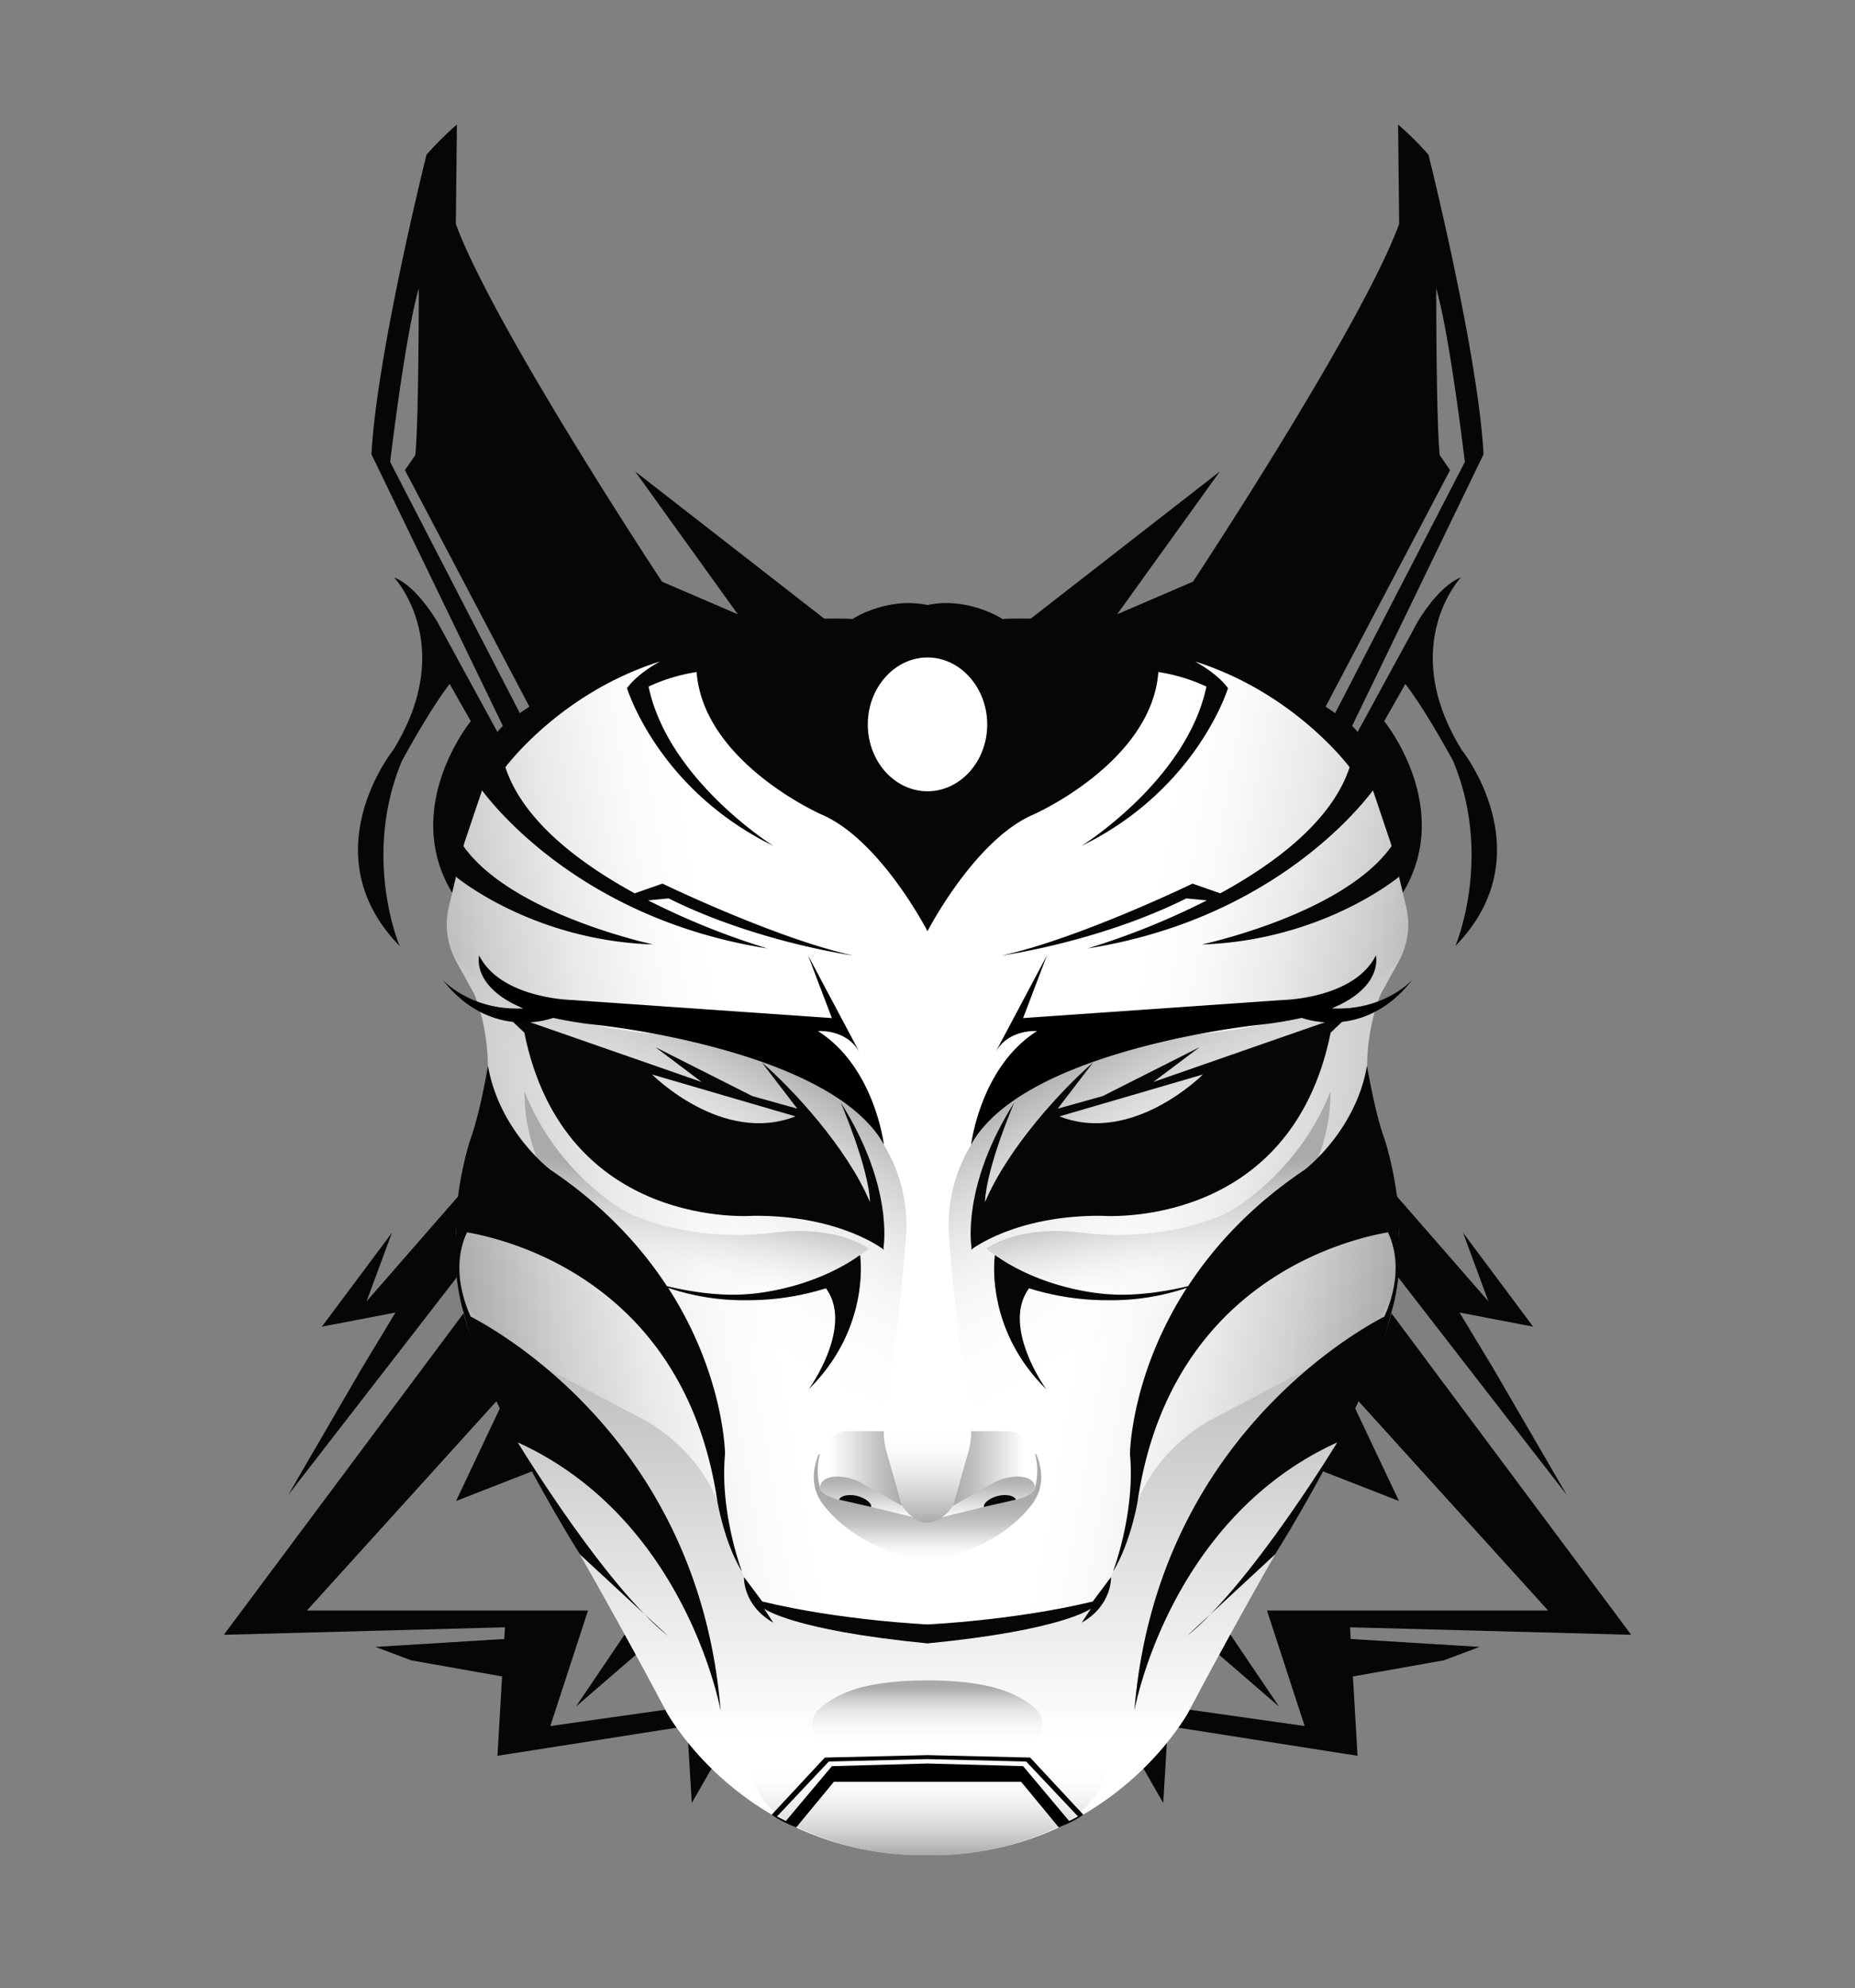
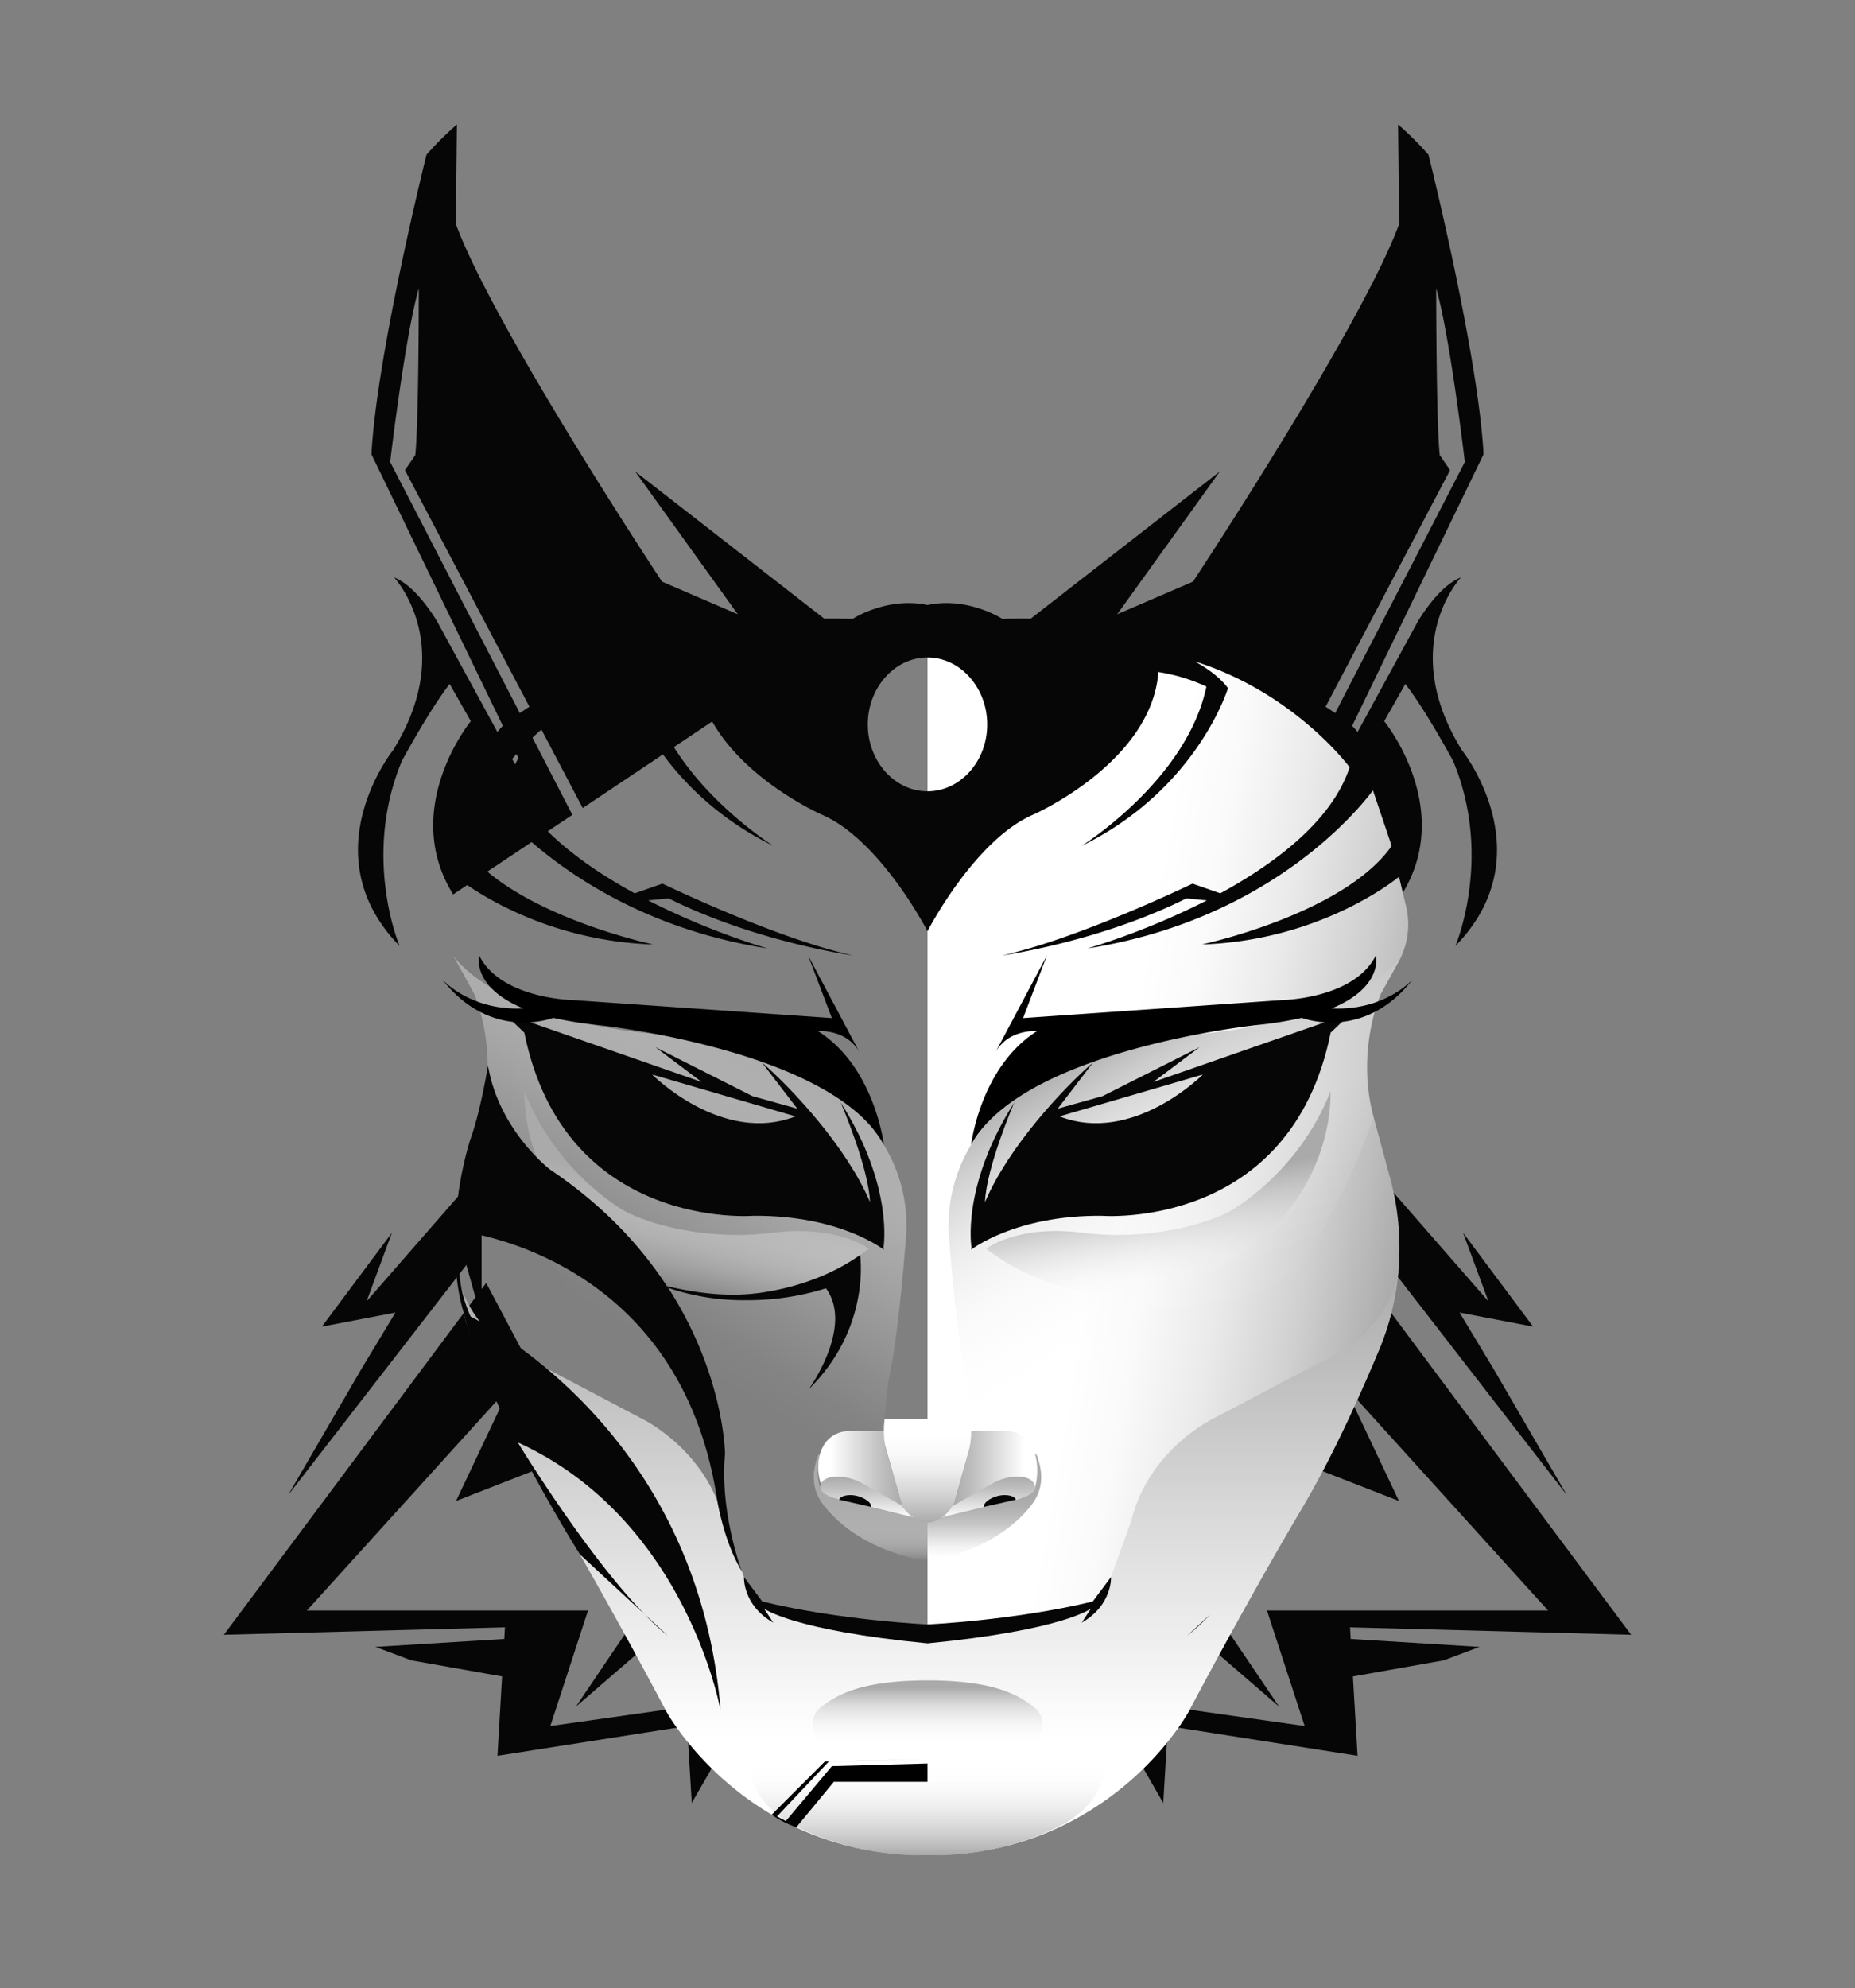
<svg xmlns="http://www.w3.org/2000/svg" viewBox="0 0 842 902">
  <rect x="0" y="0" width="842" height="902" fill="#808080" stroke="none" />
  <defs>
    <style> .cls-1{fill:#060606;}.cls-2{fill:url(#linear-gradient);}.cls-3{fill:url(#linear-gradient-2);}.cls-4{fill:url(#linear-gradient-3);}.cls-5{fill:url(#linear-gradient-4);}.cls-6{fill:url(#linear-gradient-5);}.cls-7{fill:url(#linear-gradient-6);}.cls-8{fill:url(#linear-gradient-7);}.cls-9{fill:url(#linear-gradient-8);}.cls-10{fill:url(#linear-gradient-9);}.cls-11{fill:url(#linear-gradient-10);} </style>
    <linearGradient id="linear-gradient" x1="209.77" y1="593.77" x2="468.51" y2="548.14" gradientUnits="userSpaceOnUse">
      <stop offset="0" stop-color="#aaa" />
      <stop offset="0.01" stop-color="#acacac" />
      <stop offset="0.16" stop-color="#d0d0d0" />
      <stop offset="0.3" stop-color="#eaeaea" />
      <stop offset="0.43" stop-color="#fafafa" />
      <stop offset="0.53" stop-color="#fff" />
    </linearGradient>
    <linearGradient id="linear-gradient-2" x1="314" y1="573.93" x2="314" y2="841.6" gradientUnits="userSpaceOnUse">
      <stop offset="0" stop-color="#aaa" />
      <stop offset="0.44" stop-color="#dbdbdb" />
      <stop offset="0.8" stop-color="#fff" />
    </linearGradient>
    <linearGradient id="linear-gradient-3" x1="369.19" y1="485.41" x2="275.93" y2="646.94" gradientUnits="userSpaceOnUse">
      <stop offset="0" stop-color="#aaa" />
      <stop offset="0.13" stop-color="silver" stop-opacity="0.74" />
      <stop offset="0.28" stop-color="#d7d7d7" stop-opacity="0.47" />
      <stop offset="0.42" stop-color="#e8e8e8" stop-opacity="0.27" />
      <stop offset="0.56" stop-color="#f5f5f5" stop-opacity="0.12" />
      <stop offset="0.68" stop-color="#fcfcfc" stop-opacity="0.03" />
      <stop offset="0.78" stop-color="#fff" stop-opacity="0" />
    </linearGradient>
    <linearGradient id="linear-gradient-4" x1="409.55" y1="666.27" x2="371.34" y2="666.27" gradientUnits="userSpaceOnUse">
      <stop offset="0" stop-color="#aaa" />
      <stop offset="0.25" stop-color="silver" />
      <stop offset="0.78" stop-color="#f7f7f7" />
      <stop offset="0.85" stop-color="#fff" />
    </linearGradient>
    <linearGradient id="linear-gradient-5" x1="394.32" y1="669.89" x2="394.32" y2="689.04" gradientUnits="userSpaceOnUse">
      <stop offset="0" stop-color="#aaa" />
      <stop offset="0.3" stop-color="silver" />
      <stop offset="0.92" stop-color="#f7f7f7" />
      <stop offset="1" stop-color="#fff" />
    </linearGradient>
    <linearGradient id="linear-gradient-6" x1="395.2" y1="659.62" x2="395.2" y2="708.24" gradientUnits="userSpaceOnUse">
      <stop offset="0.38" stop-color="#aaa" />
      <stop offset="0.48" stop-color="#acacac" stop-opacity="0.98" />
      <stop offset="0.58" stop-color="#b2b2b2" stop-opacity="0.91" />
      <stop offset="0.67" stop-color="#bbb" stop-opacity="0.8" />
      <stop offset="0.76" stop-color="#c8c8c8" stop-opacity="0.64" />
      <stop offset="0.85" stop-color="#dadada" stop-opacity="0.44" />
      <stop offset="0.94" stop-color="#eee" stop-opacity="0.2" />
      <stop offset="1" stop-color="#fff" stop-opacity="0" />
    </linearGradient>
    <linearGradient id="linear-gradient-7" x1="411.09" y1="690.84" x2="411.09" y2="643.92" gradientUnits="userSpaceOnUse">
      <stop offset="0" stop-color="#aaa" />
      <stop offset="0.06" stop-color="#b4b4b4" />
      <stop offset="0.28" stop-color="#d4d4d4" />
      <stop offset="0.49" stop-color="#ececec" />
      <stop offset="0.68" stop-color="#fafafa" />
      <stop offset="0.85" stop-color="#fff" />
    </linearGradient>
    <linearGradient id="linear-gradient-8" x1="379.82" y1="841.71" x2="379.82" y2="783.12" gradientUnits="userSpaceOnUse">
      <stop offset="0" stop-color="#aaa" />
      <stop offset="0.17" stop-color="silver" stop-opacity="0.75" />
      <stop offset="0.55" stop-color="#ededed" stop-opacity="0.21" />
      <stop offset="0.72" stop-color="#fff" stop-opacity="0" />
    </linearGradient>
    <linearGradient id="linear-gradient-9" x1="394.9" y1="762.41" x2="394.9" y2="803.85" gradientUnits="userSpaceOnUse">
      <stop offset="0.08" stop-color="#aaa" />
      <stop offset="0.26" stop-color="#c8c8c8" stop-opacity="0.65" />
      <stop offset="0.44" stop-color="#e0e0e0" stop-opacity="0.37" />
      <stop offset="0.59" stop-color="#f1f1f1" stop-opacity="0.17" />
      <stop offset="0.71" stop-color="#fbfbfb" stop-opacity="0.04" />
      <stop offset="0.79" stop-color="#fff" stop-opacity="0" />
    </linearGradient>
    <linearGradient id="linear-gradient-10" x1="319.93" y1="509.65" x2="306.85" y2="583.81" gradientUnits="userSpaceOnUse">
      <stop offset="0.37" stop-color="#aaa" />
      <stop offset="0.43" stop-color="#b1b1b1" stop-opacity="0.91" />
      <stop offset="1" stop-color="#fff" stop-opacity="0" />
    </linearGradient>
  </defs>
  <g>
    <path class="cls-1" d="M177.1,209.6s6.7-57,13-78.8c0,0,0,60.7-1.6,75.7l-4.7,6.8,80.7,153.3,118.4-79.1-94.6-73.6,46.6,64.8-34.4-14.8S224,148.2,206.9,101.6l.5-45.1a142,142,0,0,0-13.8,13.7s-22.5,89.8-25,135.9l66.7,137.8-1.5,2.9-35.3-64.7s-9.3-16.2-19.6-20.1c0,0,29,30.9-.5,78.4,0,0-37.7,47.1,3,88.8,0,0-17.2-40.2,1-83.9,0,0,11.9-22.2,21.7-35l9.6,16.9s-32.3,39.5-8,78.6l54.1-36.1Z" />
  </g>
  <g transform="scale(-1 1) translate(-842,0)">
    <path class="cls-1" d="M177.1,209.6s6.7-57,13-78.8c0,0,0,60.7-1.6,75.7l-4.7,6.8,80.7,153.3,118.4-79.1-94.6-73.6,46.6,64.8-34.4-14.8S224,148.2,206.9,101.6l.5-45.1a142,142,0,0,0-13.8,13.7s-22.5,89.8-25,135.9l66.7,137.8-1.5,2.9-35.3-64.7s-9.3-16.2-19.6-20.1c0,0,29,30.9-.5,78.4,0,0-37.7,47.1,3,88.8,0,0-17.2-40.2,1-83.9,0,0,11.9-22.2,21.7-35l9.6,16.9s-32.3,39.5-8,78.6l54.1-36.1Z" />
  </g>
  <g>
    <polygon class="cls-1" points="311.9 774.3 249.8 783.1 266.9 730.7 139.3 730.7 231.8 628.6 207 681 254.4 662.5 290.9 730.7 261.4 774.3 303.3 738.1 261.8 659.6 220.7 582.1 218.6 584.8 218.6 530.6 166.4 590.4 177.9 559.3 146.1 601.9 179.5 595.5 164.1 621 130.8 678.3 211.7 573.9 215.8 588.6 101.6 741.7 229.2 738.3 228.9 743.6 170.4 747.2 186.7 753.3 227.9 760.6 225.8 796.6 311.9 783.1 314 818 327.8 794 311.9 774.3" />
  </g>
  <g transform="scale(-1 1) translate(-842,0)">
    <polygon class="cls-1" points="311.9 774.3 249.8 783.1 266.9 730.7 139.3 730.7 231.8 628.6 207 681 254.4 662.5 290.9 730.7 261.4 774.3 303.3 738.1 261.8 659.6 220.7 582.1 218.6 584.8 218.6 530.6 166.4 590.4 177.9 559.3 146.1 601.9 179.5 595.5 164.1 621 130.8 678.3 211.7 573.9 215.8 588.6 101.6 741.7 229.2 738.3 228.9 743.6 170.4 747.2 186.7 753.3 227.9 760.6 225.8 796.6 311.9 783.1 314 818 327.8 794 311.9 774.3" />
  </g>
  <g>
-     <path class="cls-2" d="M216.1,359.5l-12.4,52a34.9,34.9,0,0,0,3.5,24.9l8.1,14.6s11.6,26.1,3.1,56.2l-7.5,27.7a120.3,120.3,0,0,0,5,77.2c9.2,22,21.6,49.3,34.9,71.8,27,45.6,51.7,92.7,51.7,92.7s35.6,66.3,118.5,63.2V278.7s-97.8.6-171.2,38A64.5,64.5,0,0,0,216.1,359.5Z" />
    <path class="cls-3" d="M421,740.2V841.6c-82.4,1-118.5-65-118.5-65s-24.7-47.1-51.7-92.7c-13.3-22.5-25.7-49.8-34.9-71.8a120.2,120.2,0,0,1-8.9-38.2s1.6,29.9,36,44.3l48.8,25.7s28.8,14,36.6,45.8l9.6,26.6A22.7,22.7,0,0,0,355.5,731c7.7,1.3,17.4,2.7,25.2,2.7Z" />
    <path class="cls-4" d="M205.7,433.5s21.7,34.7,115.7,37c0,0,16.2-1.1,36.9,8.9a99.2,99.2,0,0,1,37.1,31.5l2.8,4a70.4,70.4,0,0,1,13,47c-1.7,21.2-4.5,49.8-7.9,64.4L401.7,641a59.4,59.4,0,0,0,1.7,22.2l4.1,15.4a15.8,15.8,0,0,0,12.7,11.6h.8v40.4l-93.5-72.4A326.8,326.8,0,0,1,223.2,519.4l-4.8-12.2s8.4-26.7-3.1-56.2Z" />
    <path class="cls-5" d="M409.5,683.2l-7.4-25.8a35.7,35.7,0,0,1-.7-8.1H385.2a13.1,13.1,0,0,0-11.4,6.6c-2.2,3.9-3.6,9.7-1.2,17.4Z" />
    <path class="cls-6" d="M372.6,673.3s1.2-3.9,9-3.3a23.8,23.8,0,0,1,10,3.1l17.9,10.1a17.5,17.5,0,0,0,3.2,3.5,13.3,13.3,0,0,0,3.7,2.3l-26.9-6.7-6.6-1.5C378.7,680,370.5,677.8,372.6,673.3Z" />
    <path class="cls-7" d="M372.2,659.6a29.3,29.3,0,0,0,0,15.3s-.5,4.3,13.8,6.5l29.5,7.2s2.9,2.1,5.5,1.7v17.9s-29.7-3.3-46.9-25c-5.2-6.5-6.1-14-2.7-23C371.5,659.9,371.9,659.8,372.2,659.6Z" />
    <path class="cls-1" d="M380.9,680.4c.4-1.7,4.3-2.7,8.2-1.7s6.7,3.4,6.3,5" />
    <path class="cls-8" d="M421,690.8s-6.1.4-11.5-7.6l-7.6-26.9s-1.3-4.5-.4-12.4H421Z" />
    <path class="cls-9" d="M421,841.6s-28.2,2.3-59-12.6-22.3-45.9-22.3-45.9l81.3,8Z" />
    <path class="cls-10" d="M372.2,775c8.3-7.1,21.2-12.6,48.8-12.6v41.5l-45-12.1A9.7,9.7,0,0,1,372.2,775Z" />
    <path class="cls-11" d="M394.3,566.5s-14.1-11-43.8-7.2-56.9-4.1-67.4-10.1c0,0-30.5-17-45-54,0,0-3.3,52.6,53.6,81.5S394.3,566.5,394.3,566.5Z" />
  </g>
  <g transform="scale(-1 1) translate(-842,0)">
    <path class="cls-2" d="M216.1,359.5l-12.4,52a34.9,34.9,0,0,0,3.5,24.9l8.1,14.6s11.6,26.1,3.1,56.2l-7.5,27.7a120.3,120.3,0,0,0,5,77.2c9.2,22,21.6,49.3,34.9,71.8,27,45.6,51.7,92.7,51.7,92.7s35.6,66.3,118.5,63.2V278.7s-97.8.6-171.2,38A64.5,64.5,0,0,0,216.1,359.5Z" />
    <path class="cls-3" d="M421,740.2V841.6c-82.4,1-118.5-65-118.5-65s-24.7-47.1-51.7-92.7c-13.3-22.5-25.7-49.8-34.9-71.8a120.2,120.2,0,0,1-8.9-38.2s1.6,29.9,36,44.3l48.8,25.7s28.8,14,36.6,45.8l9.6,26.6A22.7,22.7,0,0,0,355.5,731c7.7,1.3,17.4,2.7,25.2,2.7Z" />
    <path class="cls-4" d="M205.7,433.5s21.7,34.7,115.7,37c0,0,16.2-1.1,36.9,8.9a99.2,99.2,0,0,1,37.1,31.5l2.8,4a70.4,70.4,0,0,1,13,47c-1.7,21.2-4.5,49.8-7.9,64.4L401.7,641a59.4,59.4,0,0,0,1.7,22.2l4.1,15.4a15.8,15.8,0,0,0,12.7,11.6h.8v40.4l-93.5-72.4A326.8,326.8,0,0,1,223.2,519.4l-4.8-12.2s8.4-26.7-3.1-56.2Z" />
    <path class="cls-5" d="M409.5,683.2l-7.4-25.8a35.7,35.7,0,0,1-.7-8.1H385.2a13.1,13.1,0,0,0-11.4,6.6c-2.2,3.9-3.6,9.7-1.2,17.4Z" />
    <path class="cls-6" d="M372.6,673.3s1.2-3.9,9-3.3a23.8,23.8,0,0,1,10,3.1l17.9,10.1a17.5,17.5,0,0,0,3.2,3.5,13.3,13.3,0,0,0,3.7,2.3l-26.9-6.7-6.6-1.5C378.7,680,370.5,677.8,372.6,673.3Z" />
    <path class="cls-7" d="M372.2,659.6a29.3,29.3,0,0,0,0,15.3s-.5,4.3,13.8,6.5l29.5,7.2s2.9,2.1,5.5,1.7v17.9s-29.7-3.3-46.9-25c-5.2-6.5-6.1-14-2.7-23C371.5,659.9,371.9,659.8,372.2,659.6Z" />
    <path class="cls-1" d="M380.9,680.4c.4-1.7,4.3-2.7,8.2-1.7s6.7,3.4,6.3,5" />
    <path class="cls-8" d="M421,690.8s-6.1.4-11.5-7.6l-7.6-26.9s-1.3-4.5-.4-12.4H421Z" />
    <path class="cls-9" d="M421,841.6s-28.2,2.3-59-12.6-22.3-45.9-22.3-45.9l81.3,8Z" />
    <path class="cls-10" d="M372.2,775c8.3-7.1,21.2-12.6,48.8-12.6v41.5l-45-12.1A9.7,9.7,0,0,1,372.2,775Z" />
    <path class="cls-11" d="M394.3,566.5s-14.1-11-43.8-7.2-56.9-4.1-67.4-10.1c0,0-30.5-17-45-54,0,0-3.3,52.6,53.6,81.5S394.3,566.5,394.3,566.5Z" />
  </g>
  <g>
    <path class="cls-1" d="M303.2,742.2l-10.5-9.7A102.1,102.1,0,0,0,303.2,742.2Z" />
    <path class="cls-1" d="M390.4,569.4c-23.6,16.7-51.8,17.8-51.8,17.8-13.5,1-28.2-1.8-35.9-3.7-11.7-17.9-28.5-36.4-52.9-52.8,0,0-23.2-17.5-28.3-47.2,0,0-3.5,21.3-8,33.4,0,0-6.9,21.1-6.5,41.5-1.8,21.5,3.5,37.3,3.5,37.3,9.3,40.3,52.7,109.5,52.7,109.5l29.5,27.3c-27.2-27.9-57.7-78.1-57.7-78.1,76.7,34.9,92.1,121.8,92.1,121.8-9.5-118.6-95.9-169.7-113.5-178.9-8-18.2-5-31.1-1.6-38.2,20.5,3.6,98.9,23.5,113.6,121.9,0,0,3.1,18.9,11.2,32,0,0-10.2-26.6-7.7-53.4,0,0-.3-35.8-25.8-75.3a106.6,106.6,0,0,0,35.6,5.6,118.3,118.3,0,0,0,36-5.4c12.8,17.4-7.8,45.8-7.8,45.8C395.5,602.3,390.4,569.4,390.4,569.4Z" />
  </g>
  <g transform="scale(-1 1) translate(-842,0)">
    <path class="cls-1" d="M303.2,742.2l-10.5-9.7A102.1,102.1,0,0,0,303.2,742.2Z" />
-     <path class="cls-1" d="M390.4,569.4c-23.6,16.7-51.8,17.8-51.8,17.8-13.5,1-28.2-1.8-35.9-3.7-11.7-17.9-28.5-36.4-52.9-52.8,0,0-23.2-17.5-28.3-47.2,0,0-3.5,21.3-8,33.4,0,0-6.9,21.1-6.5,41.5-1.8,21.5,3.5,37.3,3.5,37.3,9.3,40.3,52.7,109.5,52.7,109.5l29.5,27.3c-27.2-27.9-57.7-78.1-57.7-78.1,76.7,34.9,92.1,121.8,92.1,121.8-9.5-118.6-95.9-169.7-113.5-178.9-8-18.2-5-31.1-1.6-38.2,20.5,3.6,98.9,23.5,113.6,121.9,0,0,3.1,18.9,11.2,32,0,0-10.2-26.6-7.7-53.4,0,0-.3-35.8-25.8-75.3a106.6,106.6,0,0,0,35.6,5.6,118.3,118.3,0,0,0,36-5.4c12.8,17.4-7.8,45.8-7.8,45.8C395.5,602.3,390.4,569.4,390.4,569.4Z" />
  </g>
  <g>
    <path class="cls-1" d="M401,566.2s5-27.6-19.4-66c0,0,12.7,29.3,13.3,45.2-10.5-24.8-35.2-51.4-49.1-63.4l16.1,21-20.4-5.7-44-22.2,21,15.8-89.9-31.3,9.4,8.9c18.2,90.1,104,83.1,104,83.1,39.4-.3,59.2,15.4,59.2,15.4s-.1-.6-.2-.9ZM296,487.5l65.1,19C327.7,519.5,296,487.5,296,487.5Z" />
  </g>
  <g transform="scale(-1 1) translate(-842,0)">
    <path class="cls-1" d="M401,566.2s5-27.6-19.4-66c0,0,12.7,29.3,13.3,45.2-10.5-24.8-35.2-51.4-49.1-63.4l16.1,21-20.4-5.7-44-22.2,21,15.8-89.9-31.3,9.4,8.9c18.2,90.1,104,83.1,104,83.1,39.4-.3,59.2,15.4,59.2,15.4s-.1-.6-.2-.9ZM296,487.5l65.1,19C327.7,519.5,296,487.5,296,487.5Z" />
  </g>
  <g>
    <path d="M371.3,467.8s13.3-1.1,19.1,10.1l-23.6-44.4,10.8,28.4-118-8.2s-32.3-.6-42.1-20.2c0,0-3.7,14.2,20,24-24,1.2-36.6-13-36.6-13,22,28.3,50.2,17.3,50.2,17.3h0a176.9,176.9,0,0,0,20.7,3.3s106,11.2,129.4,54.3C401.2,519.4,397.1,484.2,371.3,467.8Z" />
  </g>
  <g transform="scale(-1 1) translate(-842,0)">
    <path d="M371.3,467.8s13.3-1.1,19.1,10.1l-23.6-44.4,10.8,28.4-118-8.2s-32.3-.6-42.1-20.2c0,0-3.7,14.2,20,24-24,1.2-36.6-13-36.6-13,22,28.3,50.2,17.3,50.2,17.3h0a176.9,176.9,0,0,0,20.7,3.3s106,11.2,129.4,54.3C401.2,519.4,397.1,484.2,371.3,467.8Z" />
  </g>
  <g>
    <path class="cls-1" d="M372.8,369.5c26.8,11.4,48.2,53,48.2,53V359c-14.9,0-27.1-13.6-27.1-30.3s12.2-30.4,27.1-30.4V274.5c-18.4-3.9-34,6.3-34,6.3-27.2-1-44.5,2.9-55.2,7.2,0,0-4.7,1.1-11.3,3.2-16.3,2.9-59.6,12.4-90.7,36.9,0,0-16.7,9.6-22.8,69.7,0,0,34.5,28.9,89.5,30.7,0,0-64.4-13.7-86.2-44.7l8.5-25.2c8.6,11.4,49.1,59,129.5,71.7a340.2,340.2,0,0,1-54.1-21.8l9.3-.9c39.7,19.8,83.7,25.9,83.7,25.9-35-7.7-86.5-32.6-86.5-32.6l-12.6,4.4c-25.3-13.8-50.8-33.1-58.7-57.2,0,0,24.8-33.7,70.2-48-5.9,3.3-11.4,7.3-15,12.1,0,0,13.9,45.9,66.5,71.6,0,0-47.8-29.8-56.7-72.3a80.5,80.5,0,0,1,21.8-6.6C319.3,345.9,372.8,369.5,372.8,369.5Z" />
  </g>
  <g transform="scale(-1 1) translate(-842,0)">
    <path class="cls-1" d="M372.8,369.5c26.8,11.4,48.2,53,48.2,53V359c-14.9,0-27.1-13.6-27.1-30.3s12.2-30.4,27.1-30.4V274.5c-18.4-3.9-34,6.3-34,6.3-27.2-1-44.5,2.9-55.2,7.2,0,0-4.7,1.1-11.3,3.2-16.3,2.9-59.6,12.4-90.7,36.9,0,0-16.7,9.6-22.8,69.7,0,0,34.5,28.9,89.5,30.7,0,0-64.4-13.7-86.2-44.7l8.5-25.2c8.6,11.4,49.1,59,129.5,71.7a340.2,340.2,0,0,1-54.1-21.8l9.3-.9c39.7,19.8,83.7,25.9,83.7,25.9-35-7.7-86.5-32.6-86.5-32.6l-12.6,4.4c-25.3-13.8-50.8-33.1-58.7-57.2,0,0,24.8-33.7,70.2-48-5.9,3.3-11.4,7.3-15,12.1,0,0,13.9,45.9,66.5,71.6,0,0-47.8-29.8-56.7-72.3a80.5,80.5,0,0,1,21.8-6.6C319.3,345.9,372.8,369.5,372.8,369.5Z" />
  </g>
  <g>
    <path class="cls-1" d="M337.7,715.5s-.7,12.7,13.3,20.7l-4.2-6.4s12.5,9.8,74.2,15.8V737s-39.5-1.8-75-10.4Z" />
  </g>
  <g transform="scale(-1 1) translate(-842,0)">
    <path class="cls-1" d="M337.7,715.5s-.7,12.7,13.3,20.7l-4.2-6.4s12.5,9.8,74.2,15.8V737s-39.5-1.8-75-10.4Z" />
  </g>
  <g>
-     <path d="M350.3,823.3s3.4,2.8,11.1,5.8l17.1-20.7H421v-8.3l-43.4,1.2-20.9,24.9-4-2.1,23.5-24.9,44.8-1.1v-1.8l-46.6,1.1Z" />
+     <path d="M350.3,823.3s3.4,2.8,11.1,5.8l17.1-20.7H421v-8.3l-43.4,1.2-20.9,24.9-4-2.1,23.5-24.9,44.8-1.1l-46.6,1.1Z" />
  </g>
  <g transform="scale(-1 1) translate(-842,0)">
-     <path d="M350.3,823.3s3.4,2.8,11.1,5.8l17.1-20.7H421v-8.3l-43.4,1.2-20.9,24.9-4-2.1,23.5-24.9,44.8-1.1v-1.8l-46.6,1.1Z" />
-   </g>
+     </g>
</svg>